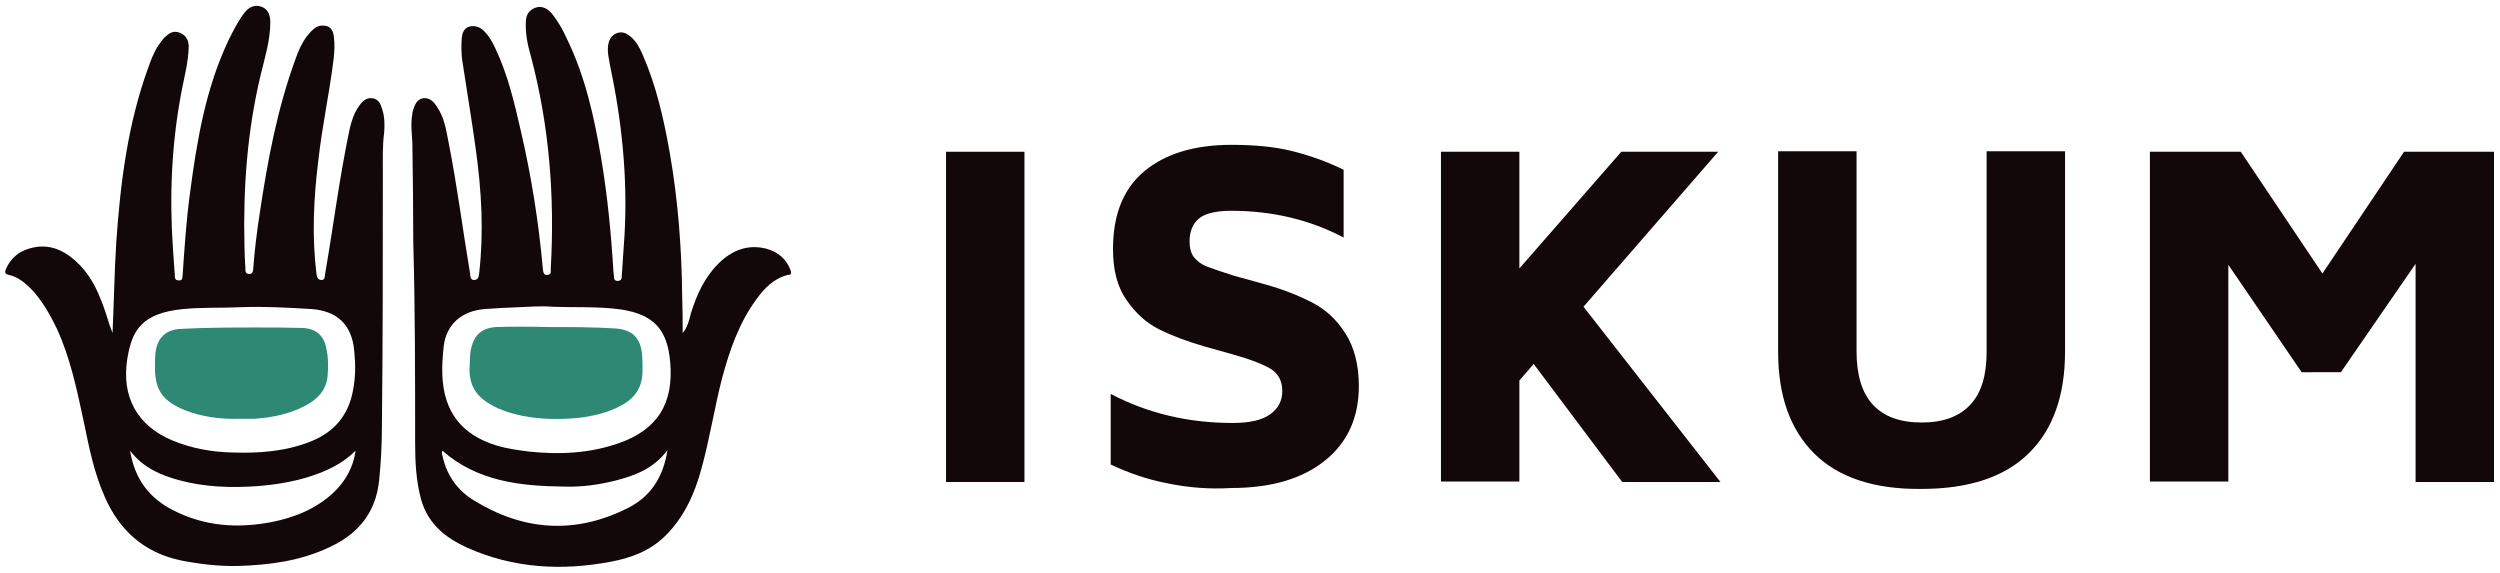
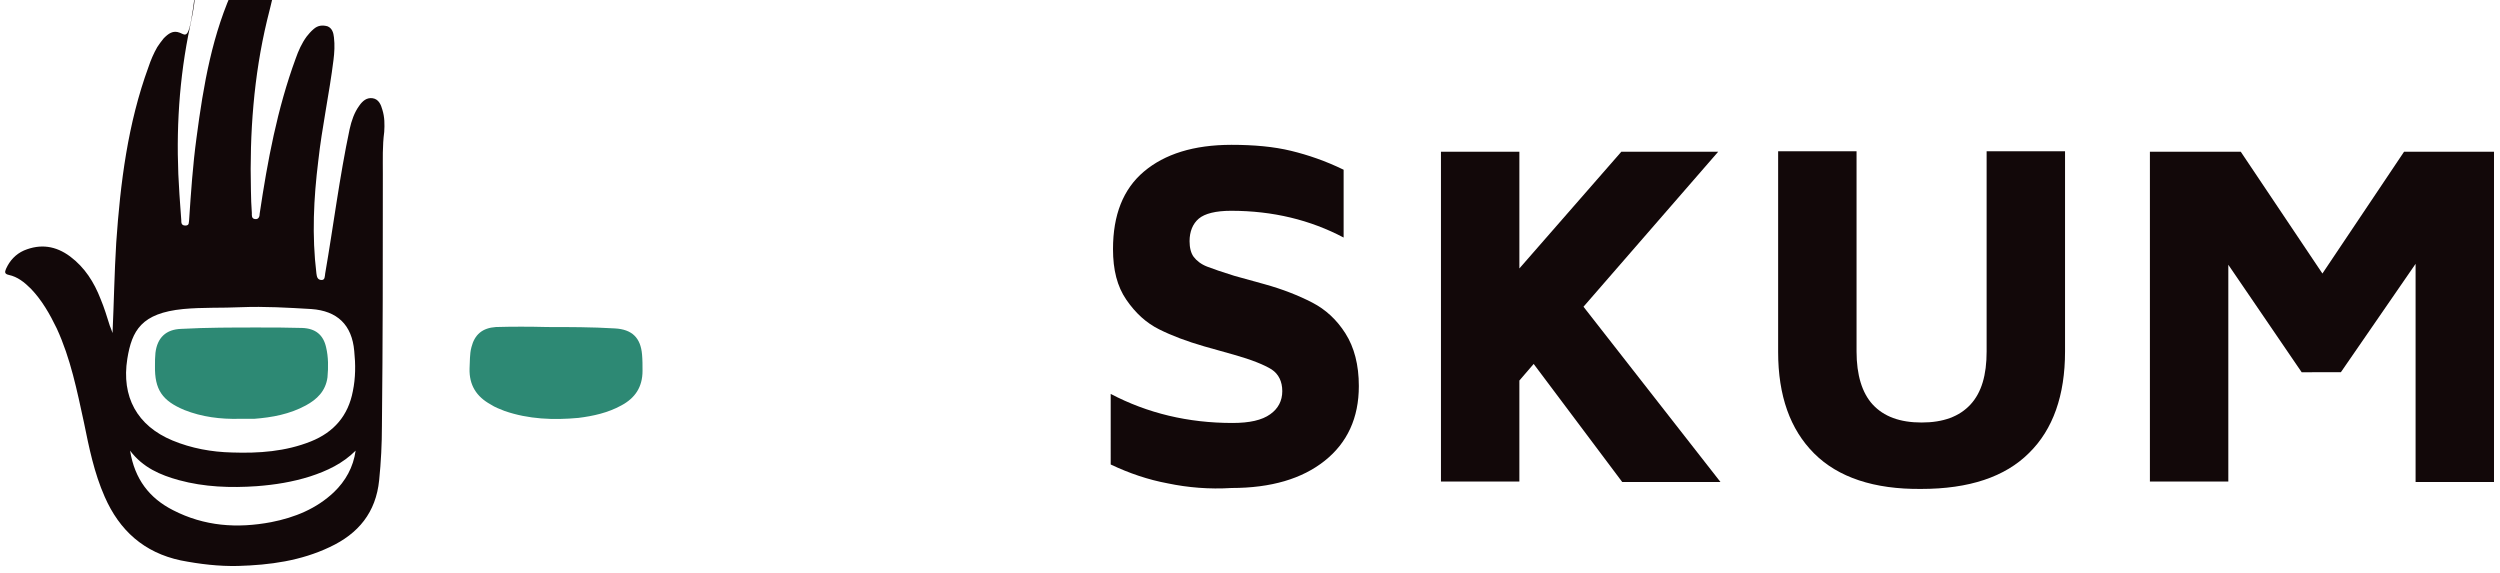
<svg xmlns="http://www.w3.org/2000/svg" version="1.1" id="Layer_1" x="0px" y="0px" viewBox="0 0 542 124.3" style="enable-background:new 0 0 542 124.3;" xml:space="preserve">
  <style type="text/css">
	.st0{fill:#120809;}
	.st1{fill:#2D8974;}
</style>
  <g>
    <g>
-       <path class="st0" d="M205.1,32.9h17v71.6h-17V32.9z" />
      <path class="st0" d="M253.2,104.8c-4.3-0.8-8.4-2.2-12.4-4.1V85.4c8,4.2,16.8,6.3,26.4,6.3c3.7,0,6.4-0.6,8.2-1.9    c1.7-1.2,2.6-2.9,2.6-5s-0.8-3.7-2.3-4.7c-1.6-1-4.3-2.1-8.2-3.2l-6.4-1.8c-3.8-1.1-7-2.3-9.8-3.7s-5.1-3.5-7.1-6.4    s-2.9-6.5-2.9-11c0-7.4,2.2-13,6.7-16.8s10.8-5.8,19-5.8c4.9,0,9.2,0.4,12.9,1.3c3.7,0.9,7.5,2.2,11.4,4.1v14.7    c-7.2-3.8-15.3-5.8-24.4-5.8c-3.3,0-5.7,0.6-7,1.7c-1.3,1.1-2,2.8-2,4.9c0,1.4,0.3,2.6,0.9,3.4c0.6,0.8,1.6,1.6,2.9,2.1    s3.3,1.2,5.9,2l6.5,1.8c4,1.1,7.5,2.5,10.4,4s5.3,3.7,7.2,6.7s2.9,6.8,2.9,11.4c0,6.9-2.5,12.3-7.4,16.2s-11.6,5.9-20.2,5.9    C262.2,106.1,257.5,105.7,253.2,104.8z" />
      <path class="st0" d="M332.5,78.9l-3.1,3.6v21.9h-17V32.9h17v25.3l22.1-25.3h21l-29.2,33.6l29.7,38h-21.3L332.5,78.9z" />
      <path class="st0" d="M393.3,98.3c-5.2-5.2-7.8-12.5-7.8-22V32.8h17v43.4c0,5.1,1.2,9,3.5,11.5c2.4,2.6,5.9,3.9,10.6,3.9    s8.2-1.3,10.6-3.9s3.5-6.4,3.5-11.5V32.8h17v43.4c0,9.5-2.6,16.9-7.8,22c-5.2,5.2-13,7.8-23.4,7.8    C406.3,106.1,398.5,103.5,393.3,98.3z" />
      <path class="st0" d="M540.7,32.9v71.6h-17V57.2l-16.2,23.5H499l-15.9-23.3v47h-17V32.9h19.7l17.7,26.4l17.7-26.4H540.7z" />
    </g>
    <g>
-       <path class="st0" d="M82.9,23.8c-0.3-1.1-0.8-2.3-2.1-2.5c-1.3-0.2-2.2,0.6-2.9,1.6c-1.1,1.5-1.7,3.3-2.1,5.1    c-2.2,10.4-3.5,20.9-5.3,31.3c-0.1,0.6,0,1.5-0.9,1.4c-0.8-0.1-0.9-0.7-1-1.4C67.6,51.1,68,43,69,34.9c0.8-7.3,2.4-14.6,3.3-21.9    c0.2-1.6,0.3-3.2,0.1-4.9c-0.1-1-0.4-2-1.4-2.4c-1.1-0.3-2.1-0.2-3,0.6c-0.6,0.5-1.1,1.1-1.5,1.6c-1.1,1.5-1.8,3.1-2.4,4.8    c-4,10.9-6.1,22.2-7.8,33.6c-0.6,3.9-1.1,7.9-1.4,11.9c0,0.6-0.2,1.3-1,1.2s-0.7-0.8-0.7-1.3c-0.1-1.6-0.2-3.3-0.2-4.9    c-0.3-12.4,0.6-24.8,3.5-36.9c0.9-3.8,2.1-7.5,2.1-11.5c0-1.8-0.7-3-2.1-3.4c-1.3-0.4-2.6,0.1-3.6,1.5c-1.3,1.7-2.3,3.7-3.3,5.7    c-5,10.5-6.9,21.8-8.4,33.2c-0.8,5.9-1.2,11.8-1.6,17.8c-0.1,0.5,0.1,1.2-0.8,1.2c-0.9,0-0.9-0.6-0.9-1.2    c-0.1-1.8-0.3-3.7-0.4-5.6c-0.8-11.6-0.3-23,1.9-34.4c0.6-3.1,1.4-6.1,1.5-9.2C41,9,40.5,7.7,39,7.1s-2.5,0.2-3.5,1.2    c-0.5,0.6-1,1.3-1.4,1.9c-0.8,1.4-1.4,2.8-1.9,4.3c-4.5,12.3-6.1,25.1-7,38.1c-0.4,6.5-0.5,13-0.8,19.6c-0.2-0.6-0.4-1.1-0.6-1.6    c-0.6-1.9-1.2-3.9-2-5.8c-1.4-3.6-3.4-6.8-6.6-9.2c-3.1-2.3-6.4-2.8-10-1.3c-1.8,0.8-3.1,2.2-3.9,4C1,59,1,59.4,1.9,59.6    c1.9,0.4,3.4,1.6,4.8,3c2.4,2.5,4.1,5.5,5.6,8.6c3,6.5,4.4,13.5,5.9,20.4c1.1,5.4,2.2,10.9,4.5,16.1c3.2,7.3,8.5,12.1,16.5,13.8    c4.1,0.8,8.3,1.3,12.4,1.2c6.9-0.2,13.6-1.1,19.9-4.1c6.2-2.9,10-7.5,10.7-14.5c0.4-3.9,0.6-7.9,0.6-11.8C83,74.2,83,55.9,83,37.6    c0-3-0.1-6,0.3-9C83.4,27,83.4,25.4,82.9,23.8z M27.6,77.8c1-6.2,3.1-9.9,12.1-10.8c4.2-0.4,8.4-0.2,12.6-0.4    c5.1-0.2,10.1,0.1,15.2,0.4c5.6,0.4,8.8,3.4,9.3,9.1c0.3,2.9,0.3,5.8-0.3,8.7c-1,5.3-4.1,8.9-9.1,10.9c-5.5,2.2-11.3,2.6-17.1,2.4    c-4.4-0.1-8.8-0.9-12.9-2.6C29.7,92.3,26.3,86,27.6,77.8z M72.4,106.7c-3.8,3.6-8.5,5.5-13.6,6.5c-7.4,1.4-14.5,0.9-21.3-2.6    c-5.1-2.6-8.3-6.7-9.3-12.9c2.8,3.7,6.6,5.3,10.6,6.4c5.5,1.5,11.2,1.7,16.9,1.3c3.9-0.3,7.7-0.9,11.5-2.1    c3.7-1.2,7.1-2.8,9.9-5.6C76.6,101.3,74.9,104.3,72.4,106.7z" />
-       <path class="st0" d="M171.4,58.6c-0.9-2.5-2.8-4-5.3-4.7c-4.1-1-7.5,0.4-10.4,3.3c-3,3-4.7,6.8-5.9,10.7c-0.4,1.5-0.7,3-1.8,4.3    c0-2.6,0-5.2-0.1-7.8c-0.1-10.5-0.9-21-2.7-31.3c-1.3-7.3-2.9-14.5-5.9-21.3c-0.6-1.4-1.3-2.7-2.4-3.7c-0.9-0.8-1.9-1.4-3.2-0.9    s-1.8,1.7-1.9,3c-0.1,1.3,0.2,2.5,0.4,3.7c2.6,12.2,3.9,24.5,3.2,37c-0.2,3-0.4,5.9-0.6,8.9c0,0.6-0.1,1.1-0.9,1.1    c-0.8,0-0.8-0.6-0.8-1.1c0-0.3-0.1-0.6-0.1-0.8c-0.5-8.3-1.3-16.7-2.7-24.9c-1.5-8.8-3.4-17.4-7.3-25.5c-0.9-2-2-4-3.4-5.7    c-1-1.2-2.3-1.7-3.6-1.2c-1.3,0.5-2,1.5-2,3.2c-0.1,2.5,0.4,4.9,1.1,7.3c4,15.1,5.2,30.5,4.3,46.1c0,0.5,0.2,1.2-0.7,1.3    c-0.8,0.1-0.9-0.5-1-1.2c-0.9-10.2-2.5-20.2-4.8-30.1c-1.4-6.1-2.8-12.1-5.5-17.8c-0.7-1.5-1.5-2.9-2.7-4c-0.9-0.8-2-1-3.1-0.7    c-1.1,0.4-1.4,1.5-1.5,2.5c-0.1,1.6-0.1,3.2,0.1,4.7c1,6.6,2.1,13.1,3,19.7c1.2,8.8,1.7,17.6,0.7,26.4c-0.1,0.7-0.1,1.5-1,1.6    c-1,0.1-0.9-0.9-1-1.5c-1.6-9.5-2.8-19.1-4.7-28.6c-0.5-2.6-0.9-5.2-2.5-7.5c-0.7-1.1-1.6-2-3-1.8c-1.5,0.3-1.8,1.6-2.2,2.8    c-0.1,0.2-0.1,0.4-0.1,0.6c-0.4,2.1-0.1,4.2,0,6.3c0.1,7.1,0.2,14.3,0.2,21.5C90,66.8,90,81.4,90,96c0,4.1,0.2,8.3,1.3,12.3    c1.5,5.3,5.3,8.3,9.9,10.4c10,4.5,20.5,5.1,31.1,3.1c4.4-0.8,8.5-2.3,11.8-5.5c4.2-4.1,6.5-9.2,8-14.8c1.8-6.5,2.8-13.2,4.5-19.7    c1.6-5.9,3.6-11.7,7.3-16.8c1.8-2.5,3.8-4.6,6.9-5.4C171.6,59.6,171.6,59.2,171.4,58.6z M136,110.2c-11.4,5.7-22.6,4.9-33.4-1.8    c-3.4-2.1-5.7-5.3-6.6-9.3c-0.1-0.4-0.3-0.9-0.1-1.4c7.6,6.7,17,7.7,26.6,7.8c3.7,0.1,7.3-0.4,10.9-1.3c4.3-1.1,8.3-2.6,11.3-6.6    C143.8,103.6,140.9,107.8,136,110.2z M134.1,96.1c-6.3,2.2-12.8,2.5-19.4,1.8c-2.3-0.3-4.7-0.6-7-1.3c-7.6-2.3-11.5-7.3-11.8-15.3    c-0.1-2.1,0.1-4.2,0.3-6.3c0.6-4.7,3.9-7.6,8.9-8c2.5-0.2,4.9-0.3,7.4-0.4c2.4-0.1,4.8-0.3,7.3-0.1c5,0.2,9.9-0.1,14.9,0.6    c7,1.1,10,4.3,10.6,11.4C146.1,87.5,142.5,93.2,134.1,96.1z" />
+       <path class="st0" d="M82.9,23.8c-0.3-1.1-0.8-2.3-2.1-2.5c-1.3-0.2-2.2,0.6-2.9,1.6c-1.1,1.5-1.7,3.3-2.1,5.1    c-2.2,10.4-3.5,20.9-5.3,31.3c-0.1,0.6,0,1.5-0.9,1.4c-0.8-0.1-0.9-0.7-1-1.4C67.6,51.1,68,43,69,34.9c0.8-7.3,2.4-14.6,3.3-21.9    c0.2-1.6,0.3-3.2,0.1-4.9c-0.1-1-0.4-2-1.4-2.4c-1.1-0.3-2.1-0.2-3,0.6c-0.6,0.5-1.1,1.1-1.5,1.6c-1.1,1.5-1.8,3.1-2.4,4.8    c-4,10.9-6.1,22.2-7.8,33.6c0,0.6-0.2,1.3-1,1.2s-0.7-0.8-0.7-1.3c-0.1-1.6-0.2-3.3-0.2-4.9    c-0.3-12.4,0.6-24.8,3.5-36.9c0.9-3.8,2.1-7.5,2.1-11.5c0-1.8-0.7-3-2.1-3.4c-1.3-0.4-2.6,0.1-3.6,1.5c-1.3,1.7-2.3,3.7-3.3,5.7    c-5,10.5-6.9,21.8-8.4,33.2c-0.8,5.9-1.2,11.8-1.6,17.8c-0.1,0.5,0.1,1.2-0.8,1.2c-0.9,0-0.9-0.6-0.9-1.2    c-0.1-1.8-0.3-3.7-0.4-5.6c-0.8-11.6-0.3-23,1.9-34.4c0.6-3.1,1.4-6.1,1.5-9.2C41,9,40.5,7.7,39,7.1s-2.5,0.2-3.5,1.2    c-0.5,0.6-1,1.3-1.4,1.9c-0.8,1.4-1.4,2.8-1.9,4.3c-4.5,12.3-6.1,25.1-7,38.1c-0.4,6.5-0.5,13-0.8,19.6c-0.2-0.6-0.4-1.1-0.6-1.6    c-0.6-1.9-1.2-3.9-2-5.8c-1.4-3.6-3.4-6.8-6.6-9.2c-3.1-2.3-6.4-2.8-10-1.3c-1.8,0.8-3.1,2.2-3.9,4C1,59,1,59.4,1.9,59.6    c1.9,0.4,3.4,1.6,4.8,3c2.4,2.5,4.1,5.5,5.6,8.6c3,6.5,4.4,13.5,5.9,20.4c1.1,5.4,2.2,10.9,4.5,16.1c3.2,7.3,8.5,12.1,16.5,13.8    c4.1,0.8,8.3,1.3,12.4,1.2c6.9-0.2,13.6-1.1,19.9-4.1c6.2-2.9,10-7.5,10.7-14.5c0.4-3.9,0.6-7.9,0.6-11.8C83,74.2,83,55.9,83,37.6    c0-3-0.1-6,0.3-9C83.4,27,83.4,25.4,82.9,23.8z M27.6,77.8c1-6.2,3.1-9.9,12.1-10.8c4.2-0.4,8.4-0.2,12.6-0.4    c5.1-0.2,10.1,0.1,15.2,0.4c5.6,0.4,8.8,3.4,9.3,9.1c0.3,2.9,0.3,5.8-0.3,8.7c-1,5.3-4.1,8.9-9.1,10.9c-5.5,2.2-11.3,2.6-17.1,2.4    c-4.4-0.1-8.8-0.9-12.9-2.6C29.7,92.3,26.3,86,27.6,77.8z M72.4,106.7c-3.8,3.6-8.5,5.5-13.6,6.5c-7.4,1.4-14.5,0.9-21.3-2.6    c-5.1-2.6-8.3-6.7-9.3-12.9c2.8,3.7,6.6,5.3,10.6,6.4c5.5,1.5,11.2,1.7,16.9,1.3c3.9-0.3,7.7-0.9,11.5-2.1    c3.7-1.2,7.1-2.8,9.9-5.6C76.6,101.3,74.9,104.3,72.4,106.7z" />
      <path class="st1" d="M51.9,90.8c-4.1,0.1-8.1-0.4-11.9-1.9c-4.8-2-6.5-4.4-6.4-9.6c0-0.9,0-1.9,0.1-2.8c0.4-3.3,2.3-5.1,5.6-5.2    C44.8,71,50.4,71,55.9,71c3.2,0,6.4,0,9.6,0.1c2.9,0.1,4.6,1.5,5.2,4.2c0.5,2.1,0.5,4.3,0.3,6.5c-0.4,3-2.3,4.8-4.7,6.1    c-3.5,1.9-7.3,2.6-11.2,2.9C54,90.8,52.9,90.8,51.9,90.8z" />
      <path class="st1" d="M118.7,70.9c4.6,0,9.6,0,14.6,0.3c3.7,0.2,5.6,2,5.9,5.7c0.1,1.1,0.1,2.3,0.1,3.5c0,3.5-1.6,5.9-4.6,7.5    c-2.9,1.6-6.1,2.3-9.3,2.7c-5.4,0.5-10.8,0.3-16-1.5c-1-0.4-2.1-0.8-3-1.4c-3.1-1.7-4.7-4.2-4.6-7.8c0.1-1.5,0-3.1,0.4-4.6    c0.7-2.8,2.4-4.2,5.3-4.4C111.1,70.8,114.7,70.8,118.7,70.9z" />
    </g>
  </g>
</svg>